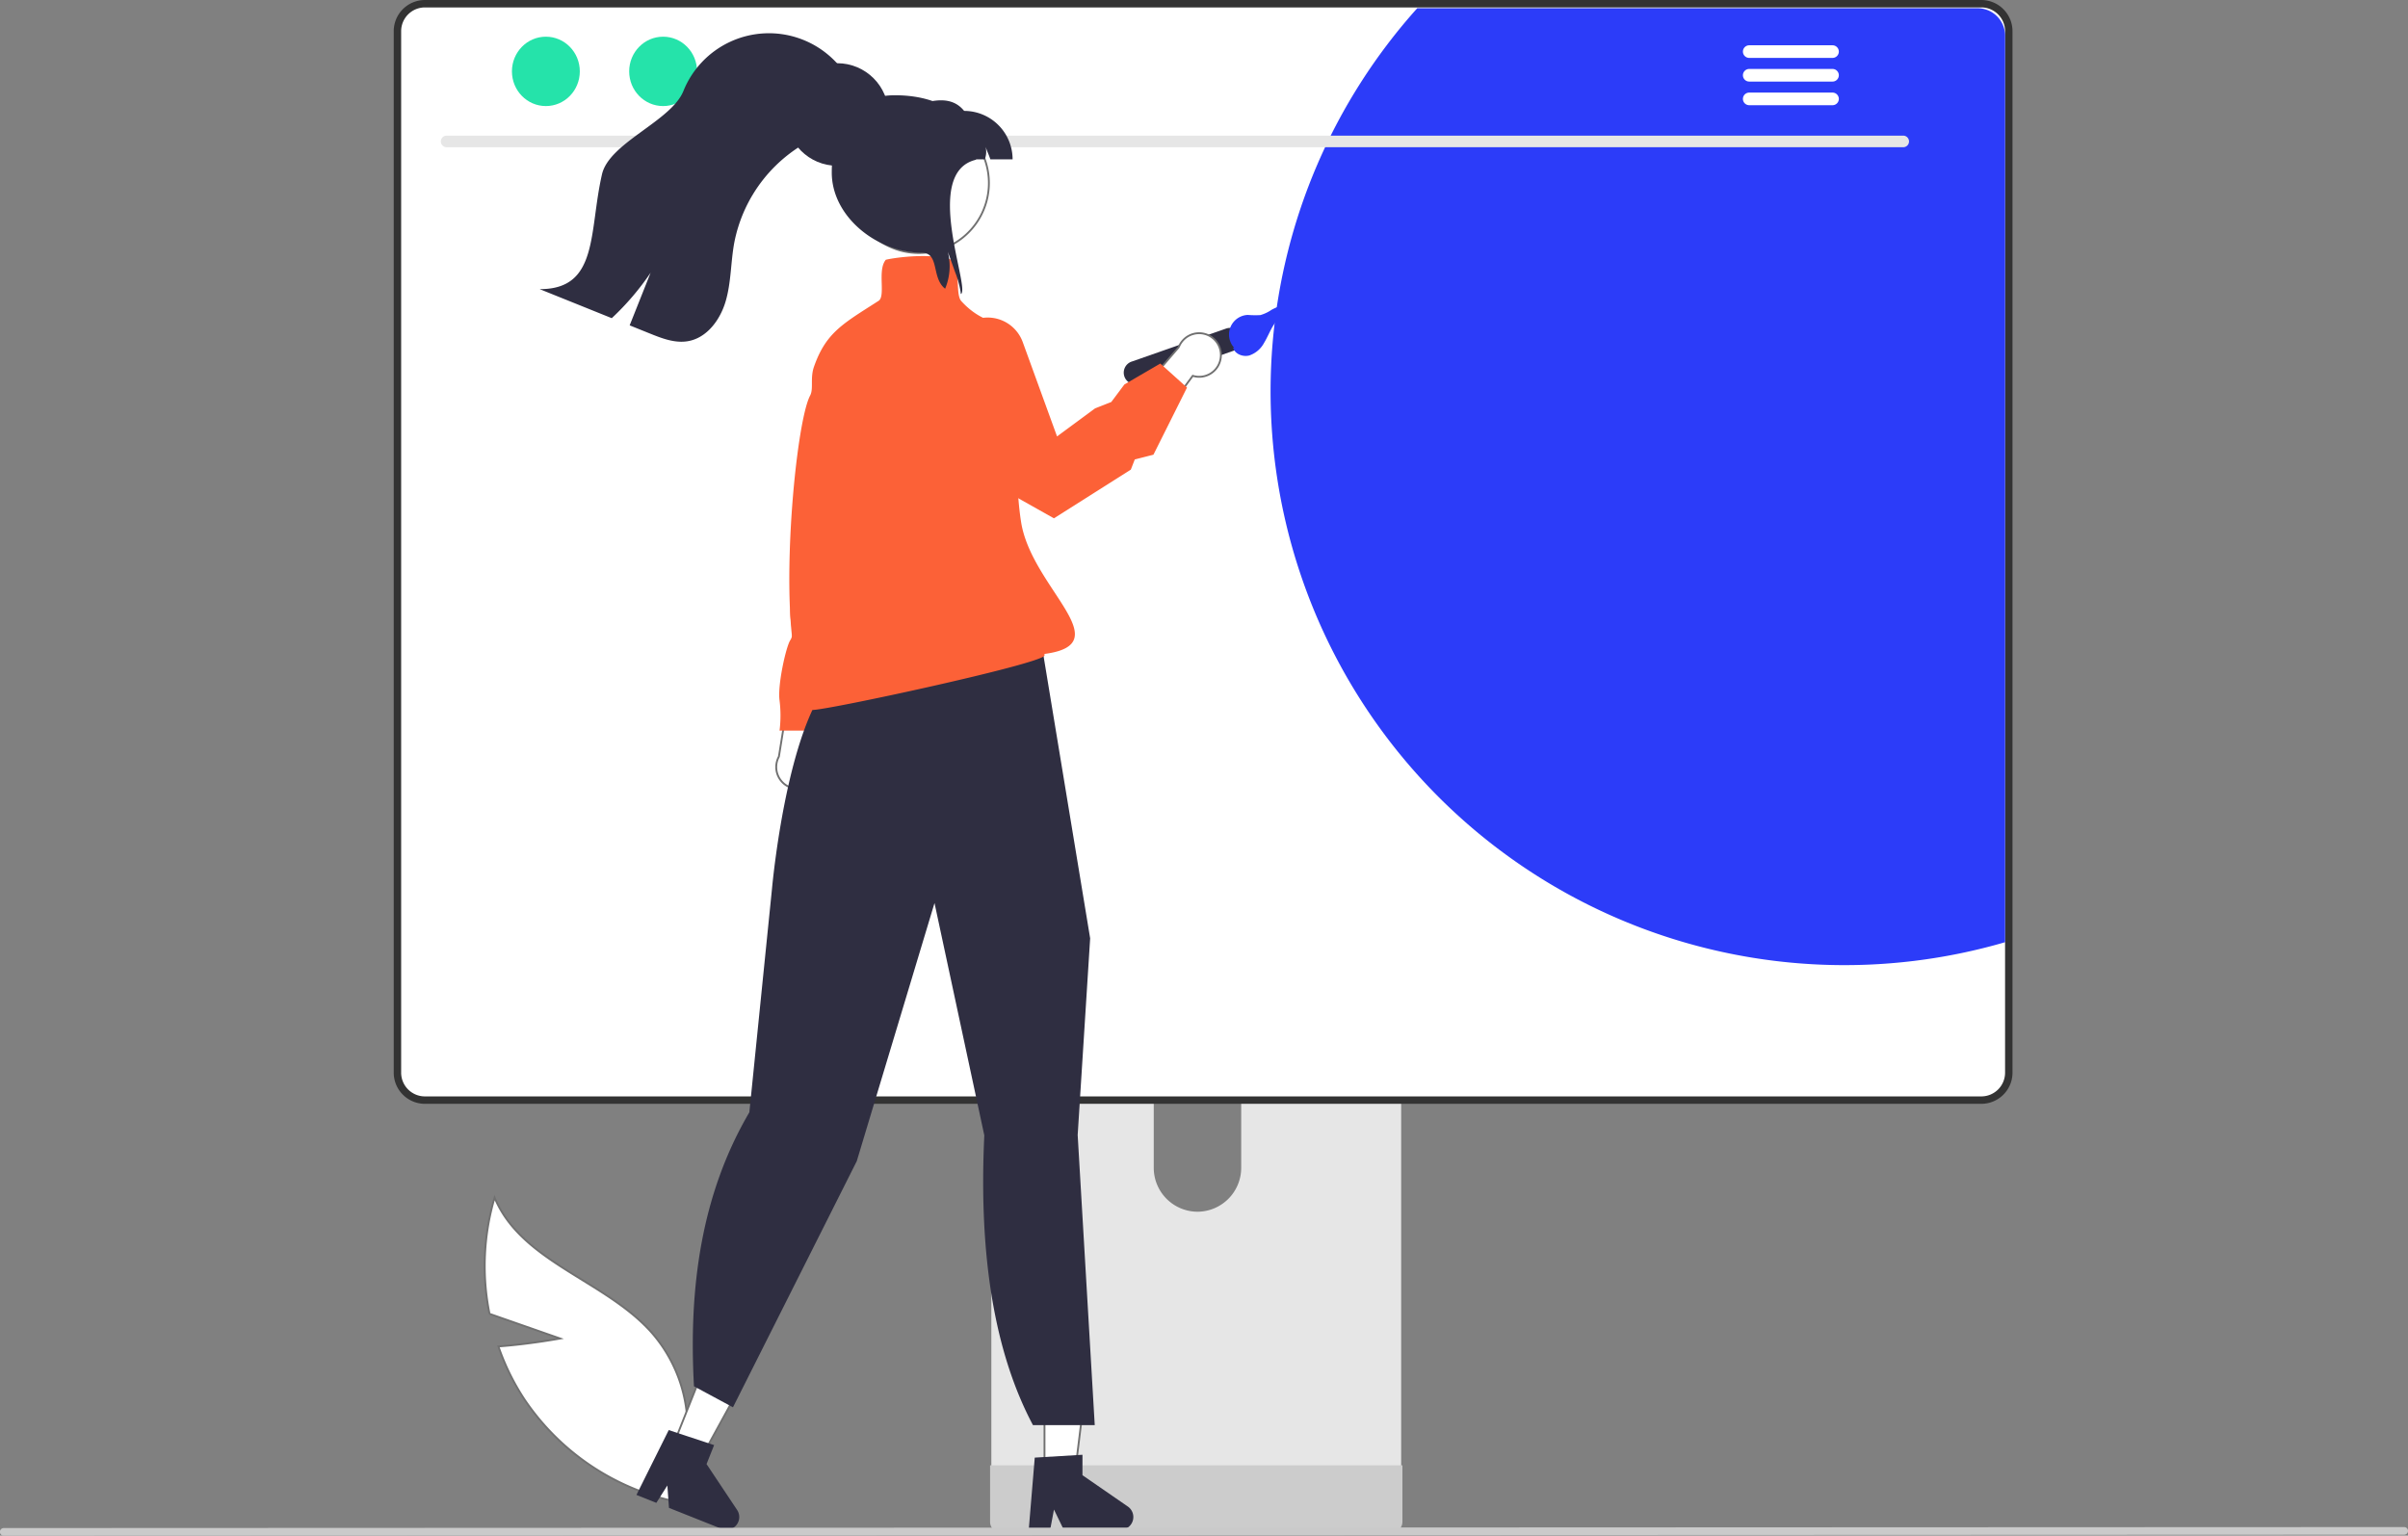
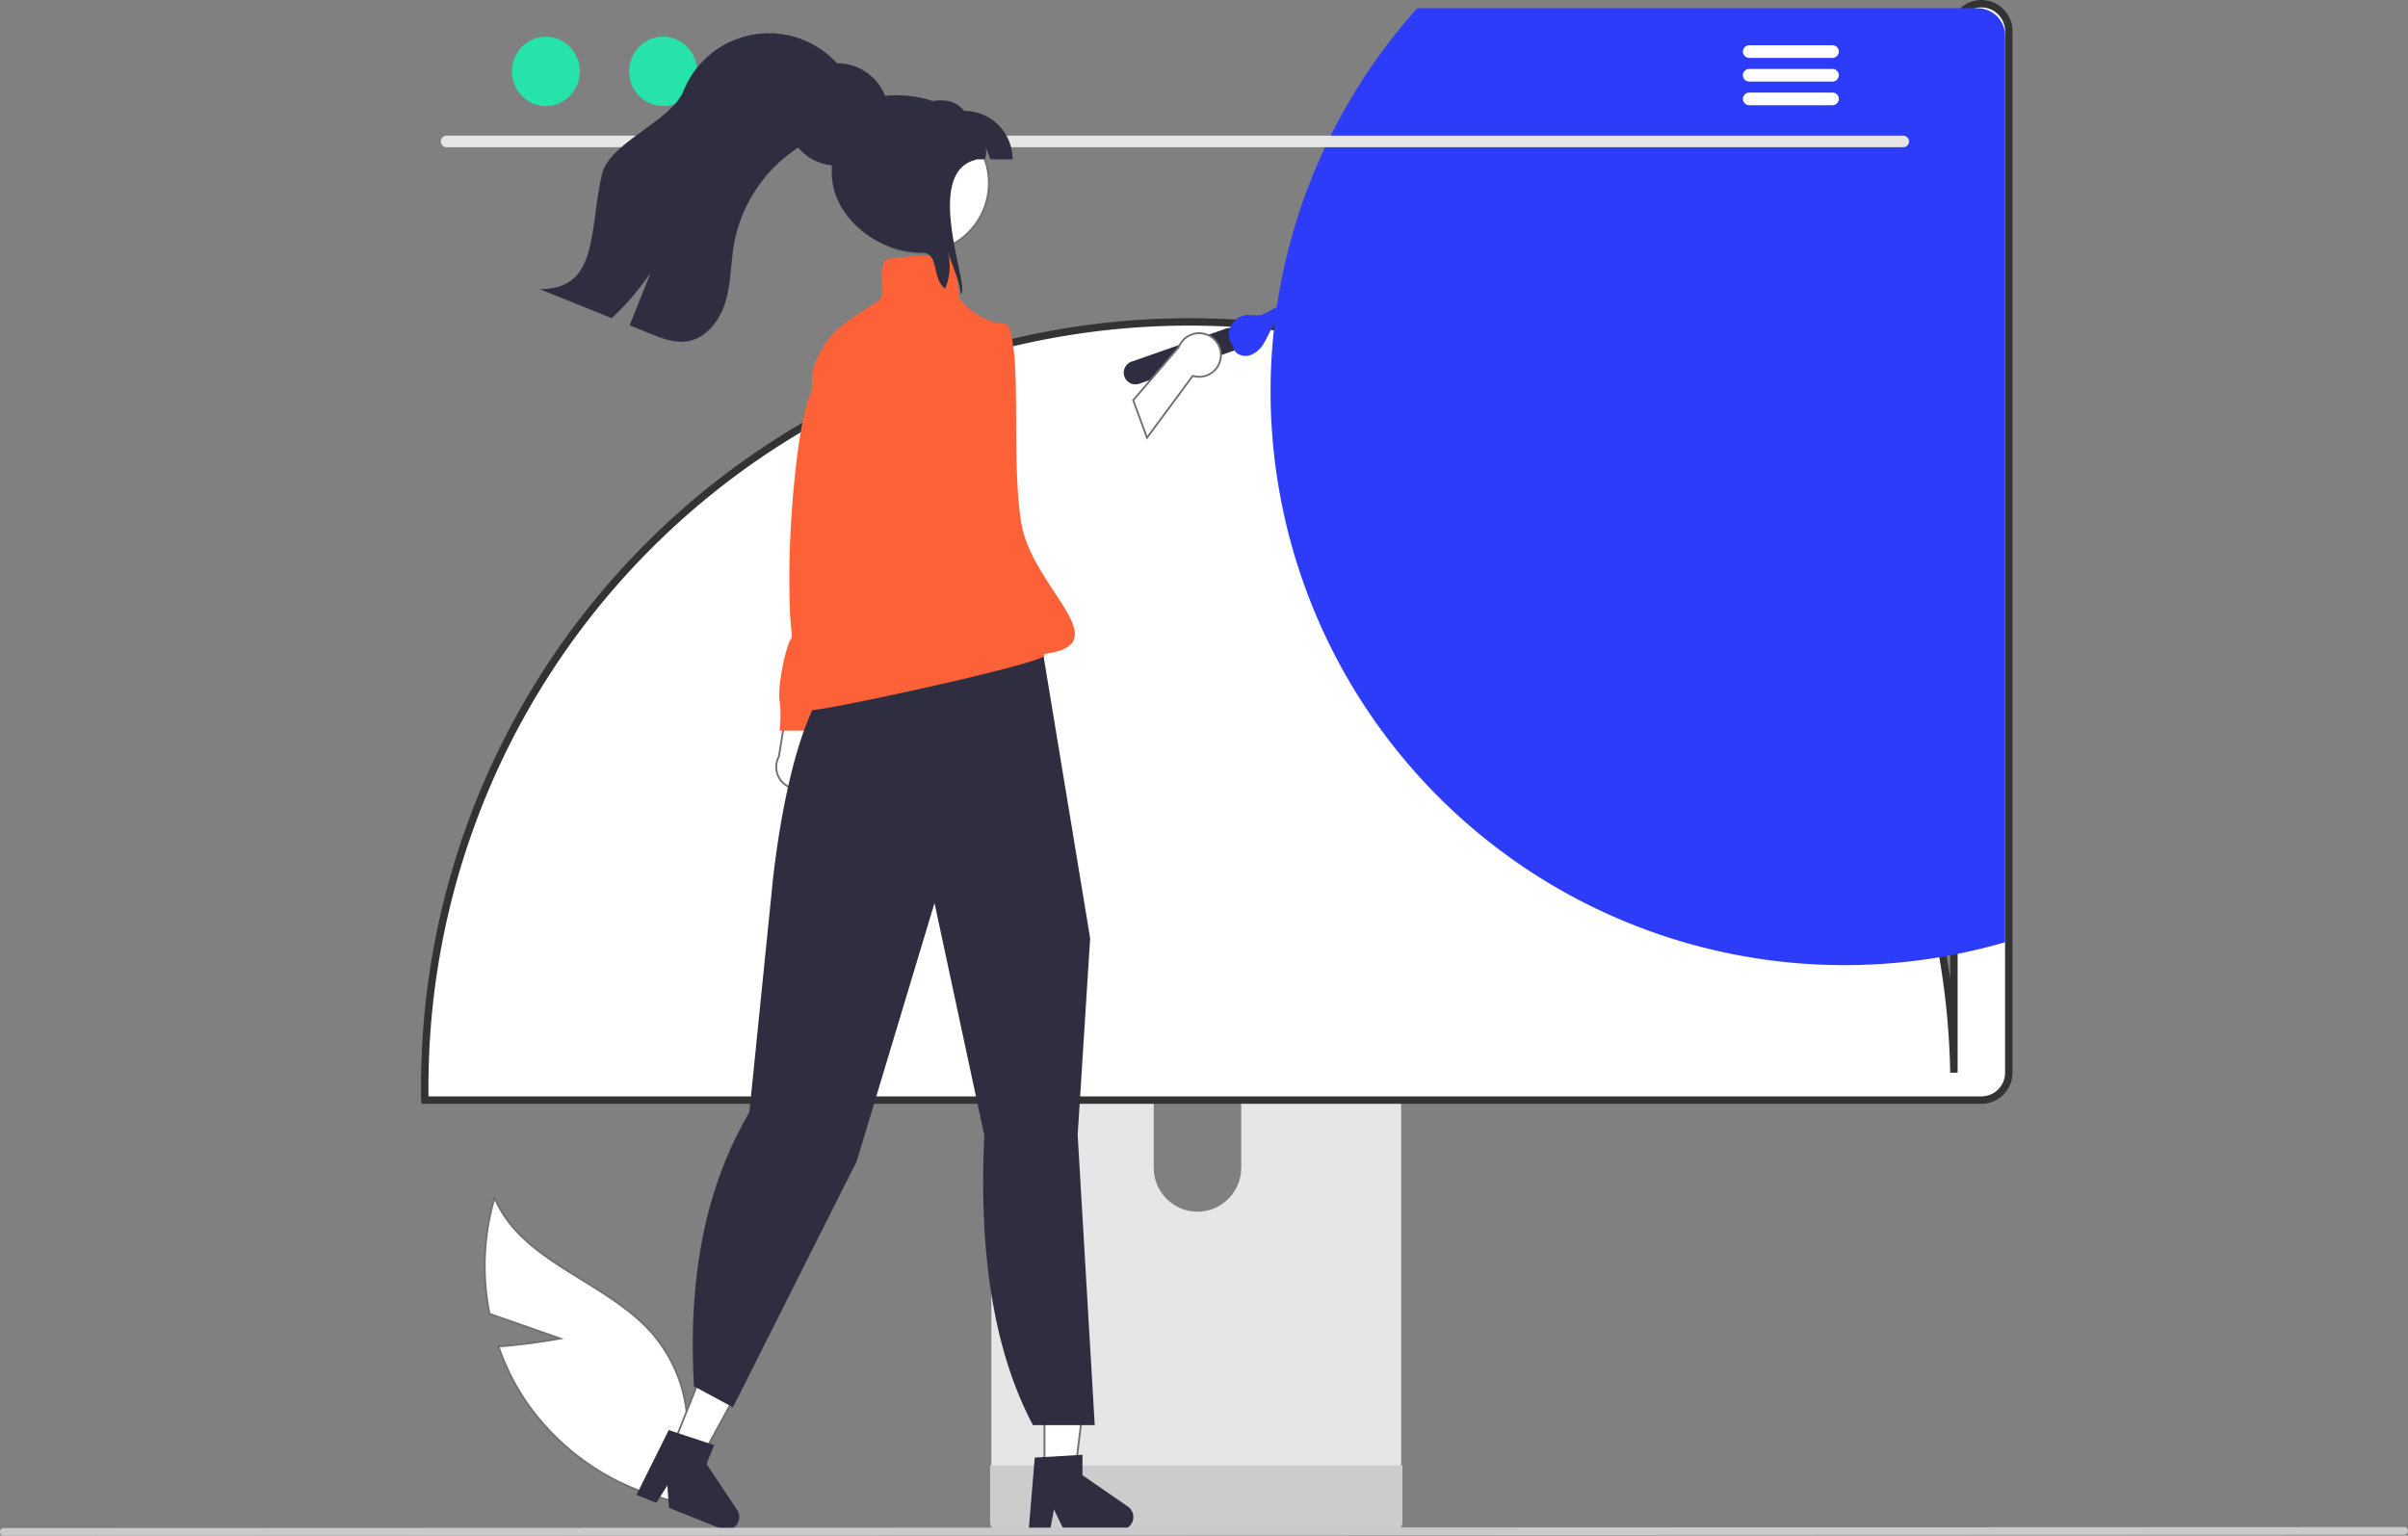
<svg xmlns="http://www.w3.org/2000/svg" width="1298.122" height="828.032" viewBox="0 0 1298.122 828.032">
  <rect x="0" y="0" width="1298.122" height="828.032" fill="#808080" stroke="none" />
  <g id="Group_6688" data-name="Group 6688" transform="translate(-2830 -580.967)">
    <path id="Path_9851" data-name="Path 9851" d="M416.34,665.247l-38.124-13.32a130.3,130.3,0,0,1,2.742-62.632c14.463,34.819,59.571,44.553,84.616,72.735a78.374,78.374,0,0,1,18.161,65.46l7.3,27.7a131.329,131.329,0,0,1-93.967-57.114,126.859,126.859,0,0,1-14.043-28.559C399.482,668.346,416.34,665.247,416.34,665.247Z" transform="translate(2715.677 637.438)" fill="#fff" stroke="#707070" stroke-width="1" />
    <path id="Path_9846" data-name="Path 9846" d="M743.929,490.008H544.3a10.651,10.651,0,0,0-10.635,10.663V816.022H754.591V500.67a10.657,10.657,0,0,0-10.663-10.663ZM644.787,669.187a23.683,23.683,0,0,1-23.573-23.573V609.241a23.573,23.573,0,0,1,47.145,0v36.373A23.683,23.683,0,0,1,644.787,669.187Z" transform="translate(2830.756 565.135)" fill="#e6e6e6" />
    <path id="Path_9847" data-name="Path 9847" d="M533.27,672.813v30.425a5.96,5.96,0,0,0,5.948,5.948h210.4a5.978,5.978,0,0,0,5.948-5.948V672.813Z" transform="translate(2830.467 698.258)" fill="#ccc" />
-     <path id="Path_9852" data-name="Path 9852" d="M1202.274,216.794H363.2a14.829,14.829,0,0,0-14.794,14.828V793.174A14.81,14.81,0,0,0,363.2,807.967h839.069a14.81,14.81,0,0,0,14.794-14.793V231.622a14.829,14.829,0,0,0-14.793-14.828Z" transform="translate(2695.849 366.174)" fill="#fff" stroke="#333" stroke-width="4" />
+     <path id="Path_9852" data-name="Path 9852" d="M1202.274,216.794a14.829,14.829,0,0,0-14.794,14.828V793.174A14.81,14.81,0,0,0,363.2,807.967h839.069a14.81,14.81,0,0,0,14.794-14.793V231.622a14.829,14.829,0,0,0-14.793-14.828Z" transform="translate(2695.849 366.174)" fill="#fff" stroke="#333" stroke-width="4" />
    <path id="Path_9853" data-name="Path 9853" d="M1020.812,230.393V719.169a309.39,309.39,0,0,1-316.9-503.6h302.11a14.829,14.829,0,0,1,14.794,14.828Z" transform="translate(2890.104 369.832)" fill="#2c3cf9" />
    <path id="Path_9858" data-name="Path 9858" d="M1150.219,264.2H365.1a3.123,3.123,0,1,1,0-6.245h785.119a3.123,3.123,0,1,1,0,6.245Z" transform="translate(2705.728 396.148)" fill="#e6e6e6" />
    <ellipse id="Ellipse_659" data-name="Ellipse 659" cx="18.298" cy="18.705" rx="18.298" ry="18.705" transform="translate(3105.974 600.75)" fill="#25e3aa" />
    <ellipse id="Ellipse_660" data-name="Ellipse 660" cx="18.298" cy="18.705" rx="18.298" ry="18.705" transform="translate(3169.184 600.75)" fill="#25e3aa" />
    <ellipse id="Ellipse_661" data-name="Ellipse 661" cx="18.298" cy="18.705" rx="18.298" ry="18.705" transform="translate(3232.394 600.75)" fill="#3f3d56" />
    <path id="Path_9869" data-name="Path 9869" d="M816.409,229.766h-44.9a3.4,3.4,0,1,0,0,6.8h44.9a3.4,3.4,0,1,0,0-6.8Z" transform="translate(3001.48 375.621)" fill="#fff" />
    <path id="Path_9870" data-name="Path 9870" d="M816.409,237.15h-44.9a3.4,3.4,0,1,0,0,6.8h44.9a3.4,3.4,0,1,0,0-6.8Z" transform="translate(3001.48 380.998)" fill="#fff" />
    <path id="Path_9871" data-name="Path 9871" d="M816.409,244.525h-44.9a3.4,3.4,0,1,0,0,6.8h44.9a3.4,3.4,0,1,0,0-6.8Z" transform="translate(3001.48 386.367)" fill="#fff" />
    <path id="Path_9857" data-name="Path 9857" d="M487.009,484.029a11.683,11.683,0,0,0-2.33-17.762l9.574-40.4-20.264,7.4L468,470.5a11.746,11.746,0,0,0,19,13.529Z" transform="translate(2781.889 518.428)" fill="#fff" stroke="#707070" stroke-width="1" />
    <path id="Path_9859" data-name="Path 9859" d="M535.061,393.88l-8.132,20.912s3.485,20.912-2.324,25.559-3.485,4.647-3.485,8.133a17.871,17.871,0,0,1-6.971,12.78c-4.647,3.485-25.559,74.354-25.559,74.354H467.678a65.523,65.523,0,0,0,0-16.265c-1.162-8.132,3.485-29.044,5.809-32.53s0-8.132,0-15.1,4.647-10.456,4.647-22.074,13.941-102.237,12.78-112.693,11.618-19.75,11.618-19.75h11.618Z" transform="translate(2782.567 439.293)" fill="#fc6137" />
    <path id="Path_9848" data-name="Path 9848" d="M325.812,497.706h16.1l7.661-62.1h-23.76Z" transform="translate(3067.264 880.223)" fill="#fff" stroke="#707070" stroke-width="1" />
    <path id="Path_9849" data-name="Path 9849" d="M548.573,671.047l25.719-1.535v11.019l24.452,16.887a6.883,6.883,0,0,1-3.911,12.547h-30.62l-5.278-10.9-2.061,10.9H545.33Z" transform="translate(2839.249 695.854)" fill="#2f2e41" />
    <path id="Path_9854" data-name="Path 9854" d="M209.063,487.937l14.958,5.954L254.1,439.033l-22.075-8.788Z" transform="translate(2982.244 876.314)" fill="#fff" stroke="#707070" stroke-width="1" />
    <path id="Path_9855" data-name="Path 9855" d="M440.367,661.815l24.463,8.086-4.075,10.238,16.472,24.733a6.883,6.883,0,0,1-8.274,10.211L440.5,703.759l-.872-12.079-5.946,9.365-10.726-4.27Z" transform="translate(2750.137 690.248)" fill="#2f2e41" />
    <path id="Path_9856" data-name="Path 9856" d="M597.689,692.457,570.844,567.182,528.925,706.373l-66.376,131.99-.352.7-21.026-11.32c-2.967-53.594,4.08-103.815,29.856-147.73l12.206-120.536c.374-4.119,9.479-100.81,38.308-117.957l8.443-19.252,83.974-20.74.305.344a64.2,64.2,0,0,1,15.383,32.243l25.092,152.009.014.085-6.728,106.043,9.2,156.449h-33.3Q593.028,790.559,597.689,692.457Z" transform="translate(2762.938 500.701)" fill="#2f2e41" />
    <path id="Path_9860" data-name="Path 9860" d="M579.2,336.114,630.1,318.3a6.311,6.311,0,0,1,4.168,11.914l-50.907,17.81a6.311,6.311,0,0,1-4.168-11.914Z" transform="translate(2860.832 439.836)" fill="#2f2e41" />
    <path id="Path_9861" data-name="Path 9861" d="M609.983,334.174c1,3.447,5.293,5.122,8.762,4.2a14.24,14.24,0,0,0,7.979-6.826c1.864-3.066,3.144-6.463,5.061-9.5a26.636,26.636,0,0,1,16.077-11.527,27.9,27.9,0,0,0-17.15,3.248,20.7,20.7,0,0,1-6.008,2.832,51.941,51.941,0,0,1-6.857-.089,10.582,10.582,0,0,0-7.186,17.8" transform="translate(2884.744 434.26)" fill="#2c3cf9" />
    <path id="Path_9862" data-name="Path 9862" d="M625.087,332.885a11.682,11.682,0,0,1-15.068,9.688l-24.668,33.393-7.429-20.254,24.564-28.605a11.746,11.746,0,0,1,22.6,5.779Z" transform="translate(2862.983 441.031)" fill="#fff" stroke="#707070" stroke-width="1" />
    <path id="Path_9863" data-name="Path 9863" d="M483.3,540.247c-2.261,0-3.546-.444-4.043-1.394-.73-1.4.537-3.219,2-5.331,1.023-1.472,4.01-4.4,2.541-4.578-22.276-2.72-11.583-140.062-1.929-158.216,1.962-3.689-.114-9.348,2.095-15.608,6.034-17.1,14.27-22.349,30.677-32.815q2-1.275,4.161-2.662c1.865-1.2,1.761-5.173,1.651-9.381-.122-4.677-.248-9.515,2.043-12.538l.149-.2.24-.056c5.542-1.281,24.183-3.66,35.223.017l.153.052.114.113c2.622,2.622,2.861,7.7,3.093,12.614.189,4.033.368,7.84,1.852,9.495,11.343,12.643,24.207,12.4,24.337,12.394l.637-.019.063.634c7.952,15.136,1.726,71.349,7.253,106.267,5.616,35.475,53.575,65.672,12.509,71.034a.889.889,0,0,1,.028.922C605.674,515.629,491.828,540.247,483.3,540.247ZM606.986,510.818Z" transform="translate(2784.866 423.508)" fill="#fc6137" />
-     <path id="Path_9864" data-name="Path 9864" d="M583.407,422.965l-22.176-12.474c-38.67-26.8-48.2-48.089-49.386-61.231-1.271-14.023,6.2-21.693,6.519-22.011l.172-.127,19.99-10.214a20.119,20.119,0,0,1,28.061,11.041l18.49,50.853,20.5-15.12,8.743-3.445,7.055-9.433,19.375-11.3,14.394,12.955-18.1,36.2-10.057,2.561-2.133,5.494-.19.121Z" transform="translate(2814.76 437.477)" fill="#fc6137" />
    <path id="Path_9865" data-name="Path 9865" d="M560.091,306.746a37.752,37.752,0,1,1,1.918-32.162c.173.432.328.864.484,1.313a37.7,37.7,0,0,1-2.4,30.849Z" transform="translate(2798.385 390.994)" fill="#fff" stroke="#707070" stroke-width="1" />
    <path id="Path_9866" data-name="Path 9866" d="M553.581,278.766c-1.625-4.545-.916-2.178-2.558-6.706a11.3,11.3,0,0,1-.467,6.706H505.606V252.636c13.169-5.219,26.044-9.661,33.821,0a26.132,26.132,0,0,1,26.131,26.13Z" transform="translate(2810.321 388.125)" fill="#2f2e41" />
    <path id="Path_9867" data-name="Path 9867" d="M553.464,352.556c-.035-.484-.086-.985-.156-1.469a50.889,50.889,0,0,0-2.921-10.369c-1.3-3.647-2.61-7.31-3.923-10.957A31.371,31.371,0,0,1,545,349.669c-7.587-5.91-2.8-19.425-12.72-19.425-23.849,0-48.39-19.339-48.39-43.206,0-23.85,10.231-41.685,34.081-41.685,23.867,0,43.223,10.922,43.689,34.772C532.276,287.039,559.012,350.136,553.464,352.556Z" transform="translate(2794.504 386.973)" fill="#2f2e41" />
    <circle id="Ellipse_658" data-name="Ellipse 658" cx="27.652" cy="27.652" r="27.652" transform="translate(3253.719 615.053)" fill="#2f2e41" />
    <path id="Path_9868" data-name="Path 9868" d="M562.487,270.9c-4.735,5.513-12.149,7.656-18.838,10.525a79.248,79.248,0,0,0-46.04,57.9c-1.849,10.317-1.607,21-4.528,31.056-2.9,10.058-10.093,19.926-20.41,21.672-6.982,1.192-13.981-1.5-20.549-4.165q-5.418-2.178-10.836-4.372,5.651-14.18,11.285-28.36a143.728,143.728,0,0,1-20.929,24.489q-19.417-7.829-38.868-15.658c31.9.121,26.459-30.849,33.6-61.922,3.923-17.075,37.33-28.637,43.88-44.882a49.7,49.7,0,0,1,90.144-4.528C566.946,255.258,567.136,265.455,562.487,270.9Z" transform="translate(2728.155 372.879)" fill="#2f2e41" />
    <path id="Path_9850" data-name="Path 9850" d="M1520.5,696.187l-1294.007.531a2.058,2.058,0,1,1,0-4.115l1294.007-.531a2.058,2.058,0,0,1,0,4.116Z" transform="translate(2605.565 712.281)" fill="#cacaca" />
  </g>
</svg>